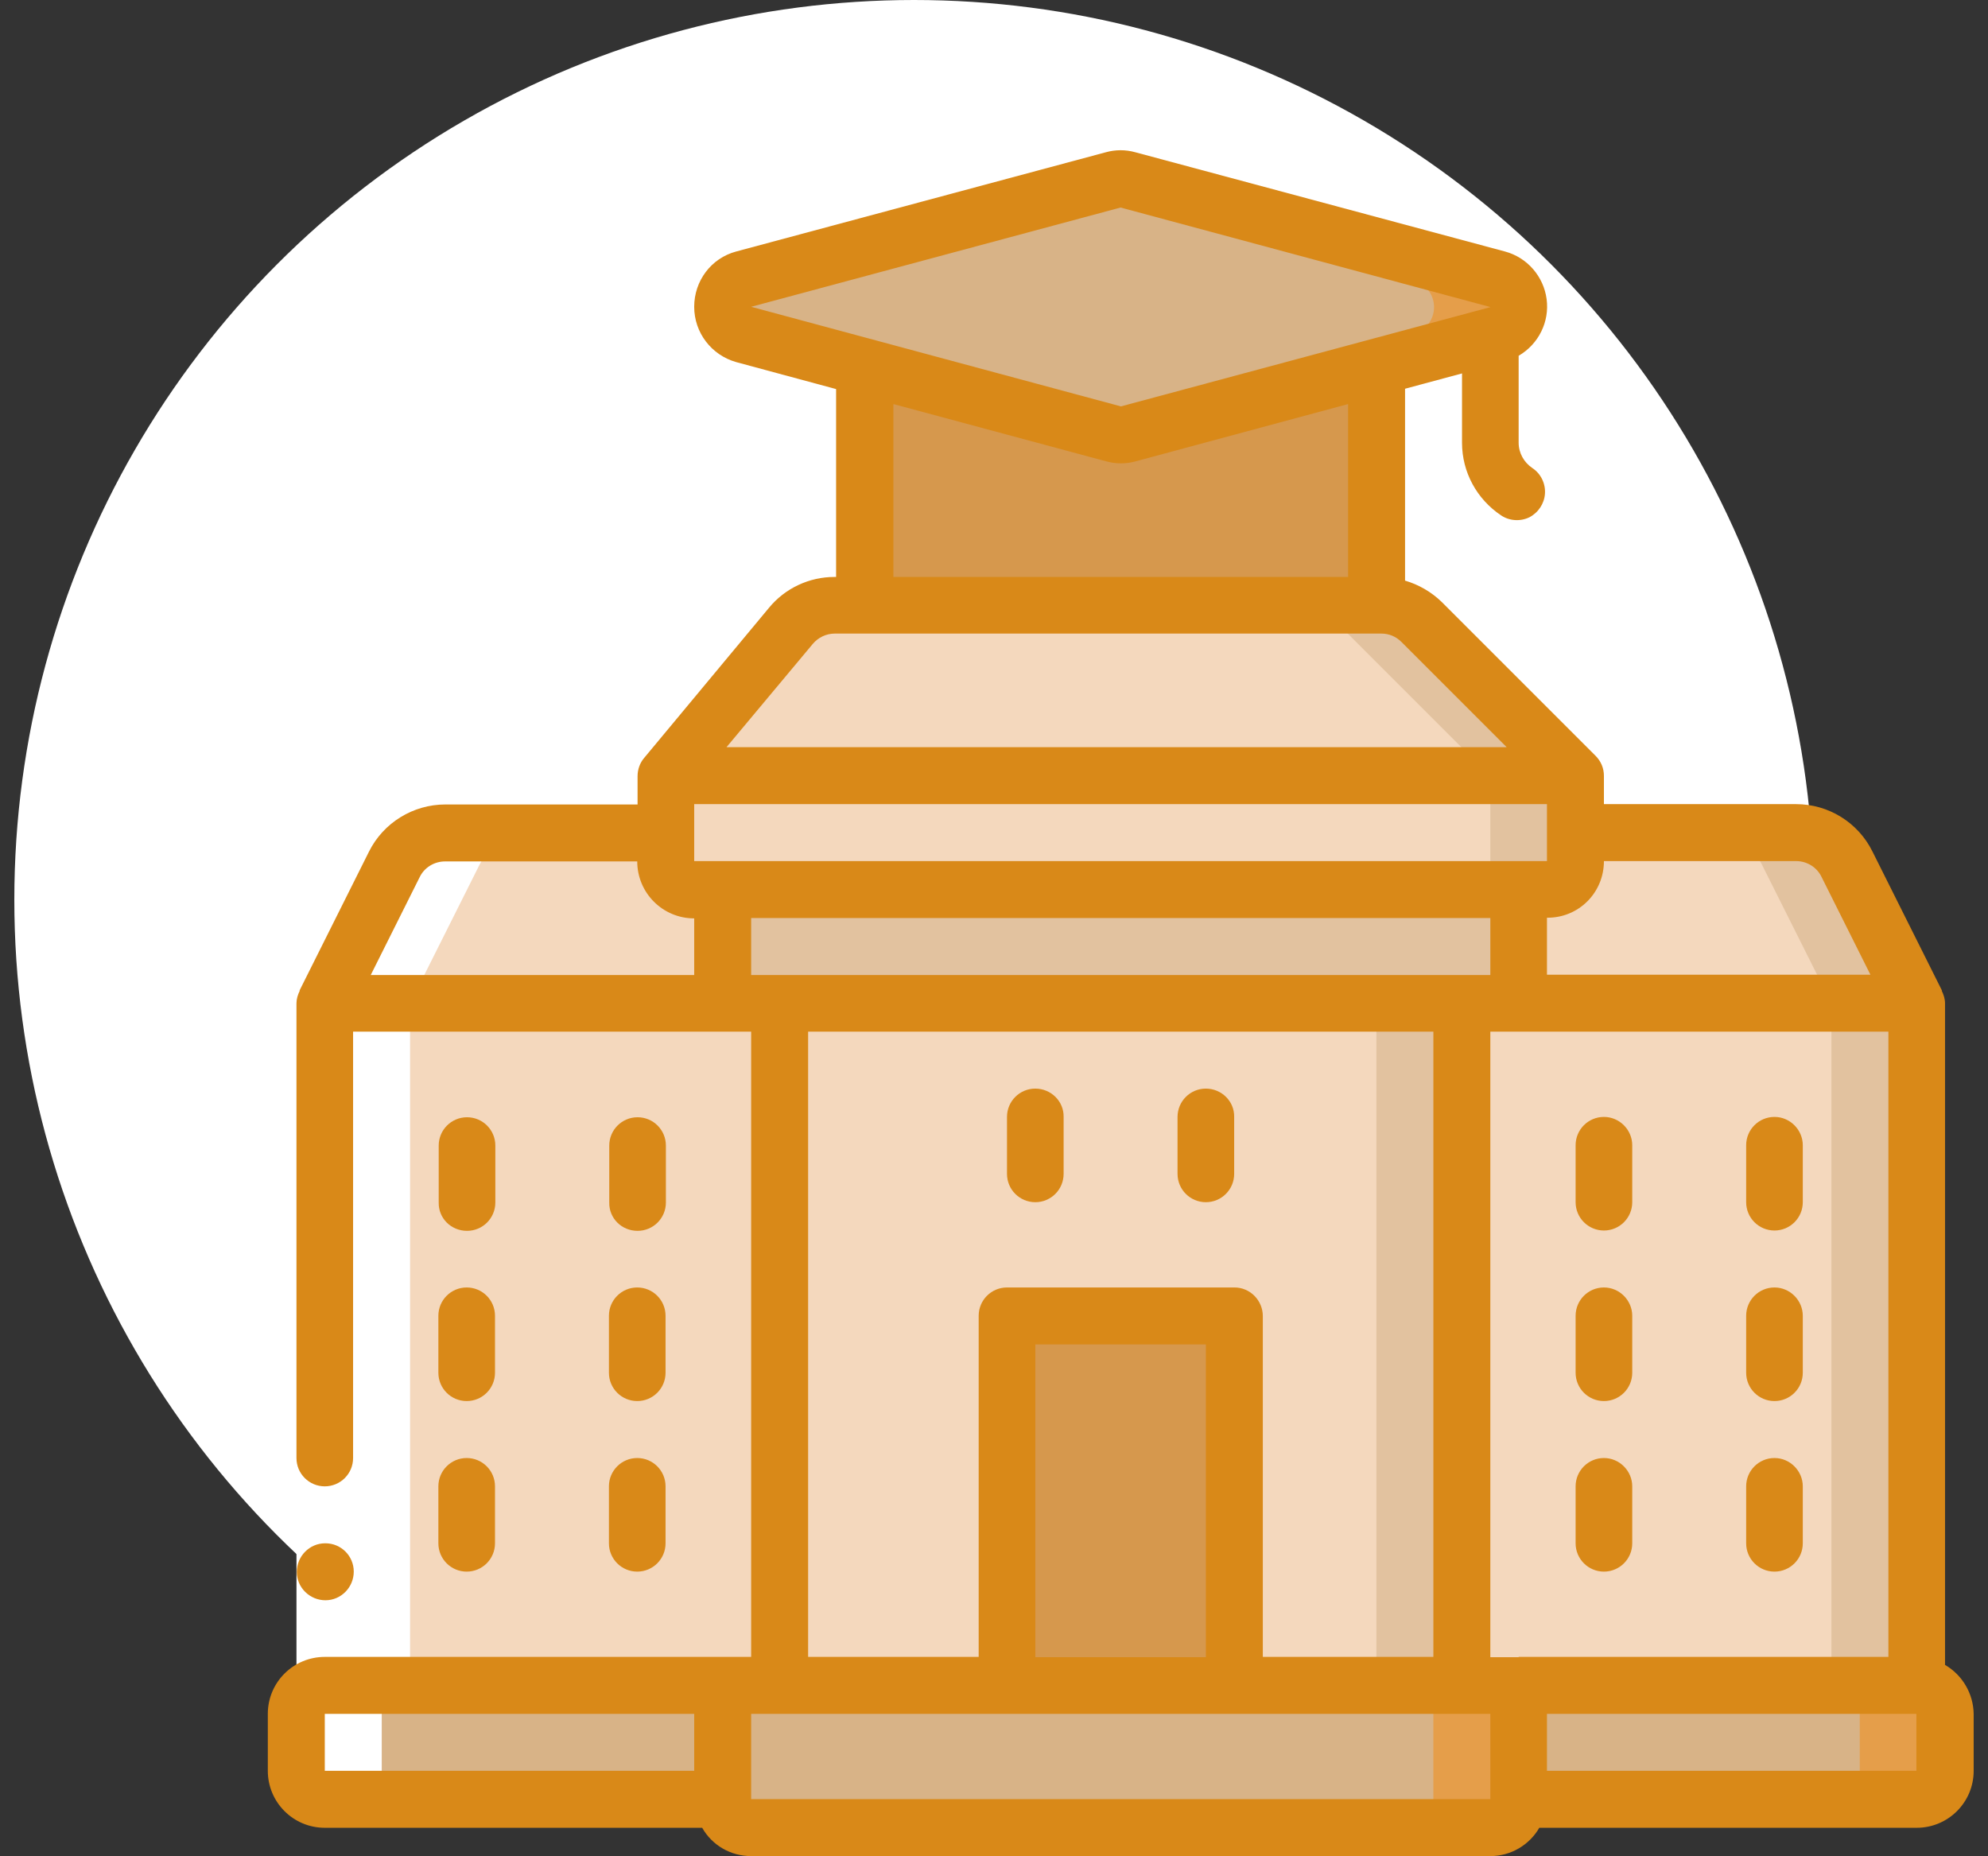
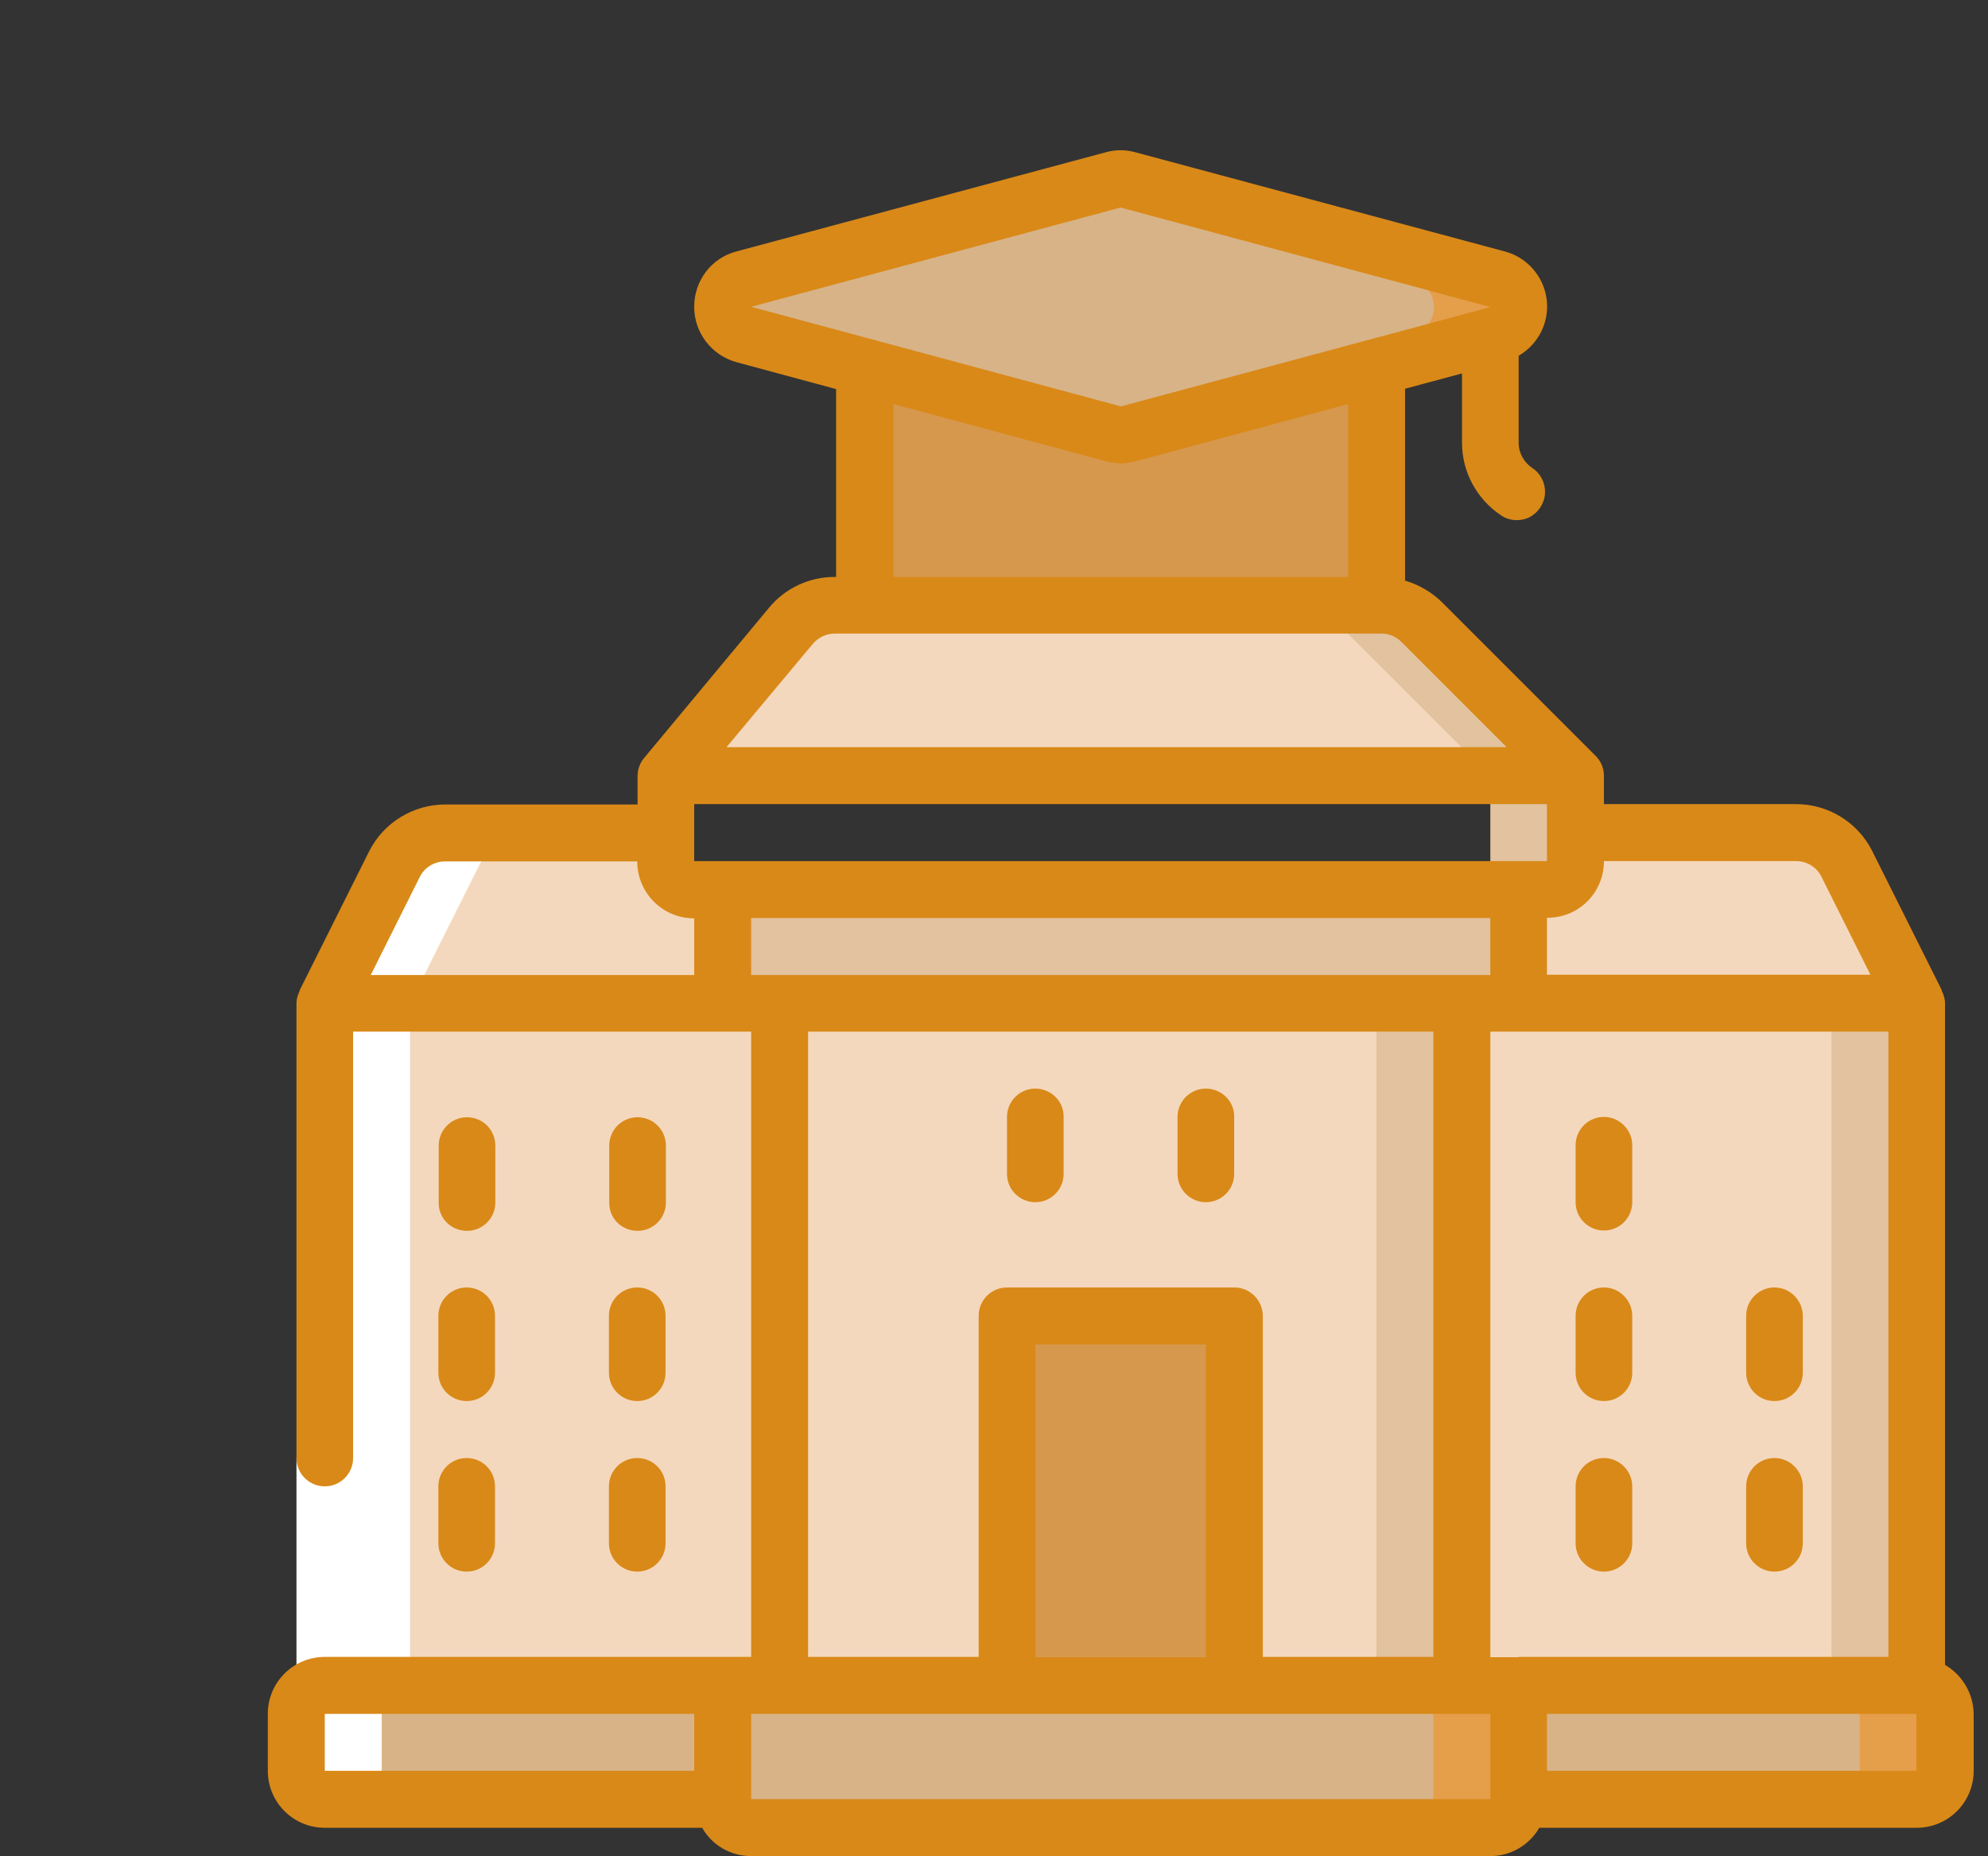
<svg xmlns="http://www.w3.org/2000/svg" version="1.1" id="Capa_1" x="0px" y="0px" viewBox="0 0 596.8 557.2" style="enable-background:new 0 0 596.8 557.2;" xml:space="preserve">
  <rect x="0" y="0" width="596.8" height="557.2" fill="#333333" stroke="none" />
  <style type="text/css">
	.st0{fill:#FFFFFF;}
	.st1{fill:#D8B387;}
	.st2{fill:#E59E4A;}
	.st3{fill:#F4D8BD;}
	.st4{fill:#E2C29F;}
	.st5{fill:#D6984D;}
	.st6{fill:#D98918;}
	.st7{fill-rule:evenodd;clip-rule:evenodd;fill:#F4D8BD;}
	.st8{fill-rule:evenodd;clip-rule:evenodd;fill:#E2C29F;}
	.st9{fill-rule:evenodd;clip-rule:evenodd;fill:#D6984D;}
	.st10{fill-rule:evenodd;clip-rule:evenodd;fill:#FFFFFF;}
	.st11{fill-rule:evenodd;clip-rule:evenodd;fill:#D98918;}
</style>
  <g>
-     <circle class="st0" cx="274.4" cy="270.1" r="270.1" />
    <path id="Shape" class="st1" d="M217,506h238.9v34.1c0,4.7-3.8,8.5-8.5,8.5H225.5c-4.7,0-8.5-3.8-8.5-8.5V506z" />
    <path id="Shape_1_" class="st2" d="M430.3,506v34.1c0,4.7-3.8,8.5-8.5,8.5h25.6c4.7,0,8.5-3.8,8.5-8.5V506H430.3z" />
    <path id="Shape_2_" class="st1" d="M217,540.1H97.5c-4.7,0-8.5-3.8-8.5-8.5v-17.1c0-4.7,3.8-8.5,8.5-8.5H217V540.1z" />
    <path id="Shape_3_" class="st1" d="M455.9,540.1h119.5c4.7,0,8.5-3.8,8.5-8.5v-17.1c0-4.7-3.8-8.5-8.5-8.5H455.9V540.1z" />
    <path id="Shape_4_" class="st2" d="M575.4,506h-25.6c4.7,0,8.5,3.8,8.5,8.5v17.1c0,4.7-3.8,8.5-8.5,8.5h25.6c4.7,0,8.5-3.8,8.5-8.5   v-17.1C583.9,509.8,580.1,506,575.4,506z" />
    <path id="Rectangle-path" class="st3" d="M234,301.2h204.8V506H234V301.2z" />
    <path id="Rectangle-path_1_" class="st4" d="M413.2,301.2h25.6V506h-25.6V301.2z" />
-     <path id="Shape_5_" class="st3" d="M473,232.9v25.6c0,4.7-3.8,8.5-8.5,8.5h-256c-4.7,0-8.5-3.8-8.5-8.5v-25.6H473z" />
    <path id="Shape_6_" class="st4" d="M447.4,232.9v25.6c0,4.7-3.8,8.5-8.5,8.5h25.6c4.7,0,8.5-3.8,8.5-8.5v-25.6H447.4z" />
    <path id="Shape_7_" class="st3" d="M473,232.9H199.9l37.5-45.1c3.2-3.9,8.1-6.2,13.1-6.1h164.1c4.5,0,8.9,1.8,12.1,5L473,232.9z" />
    <path id="Shape_8_" class="st4" d="M426.8,186.8c-3.2-3.2-7.6-5-12.1-5h-25.6c4.5,0,8.9,1.8,12.1,5l46.2,46.2H473L426.8,186.8z" />
    <path id="Rectangle-path_2_" class="st4" d="M217,267.1h238.9v34.1H217V267.1z" />
    <path id="Rectangle-path_3_" class="st4" d="M430.3,267.1h25.6v34.1h-25.6V267.1z" />
    <path id="Rectangle-path_4_" class="st3" d="M438.8,301.2h136.5V506H438.8V301.2z" />
    <path id="Rectangle-path_5_" class="st4" d="M549.8,301.2h25.6V506h-25.6V301.2z" />
    <path id="Shape_9_" class="st3" d="M575.4,301.2H455.9v-34.1h8.5c4.7,0,8.5-3.8,8.5-8.5V250h66.2c6.5,0,12.4,3.7,15.3,9.5   L575.4,301.2z" />
-     <path id="Shape_10_" class="st4" d="M554.5,259.5c-2.9-5.8-8.8-9.5-15.3-9.5h-25.6c6.5,0,12.4,3.7,15.3,9.5l20.9,41.7h25.6   L554.5,259.5z" />
    <path id="Rectangle-path_6_" class="st3" d="M97.5,301.2H234V506H97.5V301.2z" />
    <path id="Shape_11_" class="st3" d="M217,267.1v34.1H97.5l20.9-41.7c2.9-5.8,8.8-9.5,15.3-9.5h66.2v8.5c0,4.7,3.8,8.5,8.5,8.5H217z   " />
    <path id="Rectangle-path_7_" class="st5" d="M302.3,395.1h68.3V506h-68.3V395.1z" />
    <path id="Shape_12_" class="st1" d="M449.6,100.4l-36.4,9.8l-74.7,20.1c-1.4,0.3-2.9,0.3-4.3,0l-74.7-20.1l-36.4-9.8   c-3.8-1-6.5-4.4-6.5-8.3s2.7-7.3,6.5-8.3l111-29.9c1.4-0.3,2.9-0.3,4.3,0l111,29.9c3.8,1,6.5,4.4,6.5,8.3S453.4,99.5,449.6,100.4   L449.6,100.4z" />
    <path id="Shape_13_" class="st2" d="M449.6,83.9L338.6,54c-1.4-0.3-2.9-0.3-4.3,0l-10.7,2.9l100.4,27c3.8,1,6.5,4.4,6.5,8.3   s-2.7,7.3-6.5,8.3l-36.4,9.8l-64,17.2l10.7,2.9c1.4,0.3,2.9,0.3,4.3,0l74.7-20.1l36.4-9.8c3.8-1,6.5-4.4,6.5-8.3   C456,88.2,453.4,84.8,449.6,83.9L449.6,83.9z" />
    <path id="Shape_14_" class="st5" d="M413.2,110.2v71.5H259.6v-71.5l74.7,20.1c1.4,0.3,2.9,0.3,4.3,0L413.2,110.2z" />
    <path id="Shape_15_" class="st0" d="M97.5,540.1h25.6c-4.7,0-8.5-3.8-8.5-8.5v-17.1c0-4.7,3.8-8.5,8.5-8.5V301.2l20.9-41.7   c2.9-5.8,8.8-9.5,15.3-9.5h-25.6c-6.5,0-12.4,3.7-15.3,9.5l-20.9,41.7V506c-4.7,0-8.5,3.8-8.5,8.5v17.1   C89,536.3,92.8,540.1,97.5,540.1z" />
    <path id="Rectangle-path_8_" class="st0" d="M89,437.7H106V506H89V437.7z" />
-     <path id="Shape_16_" class="st6" d="M97.7,480.4c-4.7,0-8.6-3.8-8.6-8.5c0-4.7,3.8-8.6,8.5-8.6h0.1c4.7,0,8.5,3.8,8.5,8.5   S102.4,480.4,97.7,480.4z" />
    <path id="Shape_17_" class="st6" d="M583.9,499.8V301.2c0-1.3-0.4-2.6-1-3.8h0.1l-20.9-41.8c-4.3-8.7-13.2-14.2-22.9-14.2h-57.7   v-8.5c0-2.3-0.9-4.4-2.5-6l-46.2-46.2c-3.1-3-6.9-5.2-11-6.4v-57.6l17.1-4.6v20.7v0.1c0,8.8,4.4,16.9,11.7,21.8   c2.5,1.7,5.8,1.9,8.5,0.6c2.7-1.4,4.5-4.1,4.7-7.1c0.2-3-1.2-6-3.8-7.7c-2.5-1.7-4.1-4.5-4.1-7.6v-0.1v-26c6-3.5,9.3-10.2,8.4-17   c-0.9-6.8-5.8-12.5-12.5-14.3l-111-29.8c-2.9-0.8-5.9-0.8-8.8,0l-111,29.8c-7.5,2-12.6,8.8-12.6,16.6s5.2,14.5,12.6,16.6l30,8.1   v56.4h-0.5c-7.6,0-14.8,3.4-19.6,9.2l-37.5,45.1c-1.3,1.5-2,3.5-2,5.5v8.5h-57.7c-9.7,0-18.6,5.5-22.9,14.1l-20.9,41.8h0.1   c-0.6,1.2-1,2.5-1,3.8v136.5c0,4.7,3.8,8.5,8.5,8.5s8.5-3.8,8.5-8.5v-128h119.5v187.7h-128c-9.4,0-17.1,7.6-17.1,17.1v17.1   c0,9.4,7.6,17.1,17.1,17.1h113.3c3,5.3,8.6,8.5,14.7,8.5h221.9c6.1,0,11.7-3.3,14.7-8.5h113.3c9.4,0,17.1-7.6,17.1-17.1v-17.1   C592.4,508.5,589.2,502.9,583.9,499.8z M208.4,531.6H97.5v-17.1h110.9V531.6z M481.5,258.5h57.7c3.2,0,6.2,1.8,7.6,4.7l14.7,29.4   h-97.1v-17.1C473.9,275.6,481.5,268,481.5,258.5z M225.5,92.1l110.9-29.8l111.1,29.9h-0.1L336.5,122L225.5,92.1z M404.7,121.3v51.9   H268.2v-51.9l63.9,17.2c2.9,0.8,5.9,0.8,8.8,0L404.7,121.3z M244,193.3c1.6-1.9,4-3.1,6.6-3.1h164.1c2.3,0,4.4,0.9,6,2.5l31.6,31.6   H218.1L244,193.3z M208.4,292.7h-97.1l14.7-29.4c1.4-2.9,4.4-4.7,7.6-4.7h57.7c0,9.4,7.6,17.1,17.1,17.1V292.7z M208.4,258.5v-17.1   h256v17.1H208.4z M370.6,386.5h-68.3c-4.7,0-8.5,3.8-8.5,8.5v102.4h-51.2V309.7h187.7v187.7h-51.2V395.1   C379.1,390.4,375.3,386.5,370.6,386.5z M362,403.6v93.9h-51.2v-93.9H362z M225.5,292.7v-17.1h221.9v17.1H225.5z M225.5,540.1v-25.6   h221.9v25.6H225.5z M455.9,497.5h-8.5V309.7h119.5v187.7H455.9z M575.4,531.6H464.4v-17.1h110.9V531.6z" />
    <path id="Shape_18_" class="st6" d="M310.8,326.8c-4.7,0-8.5,3.8-8.5,8.5v17.1c0,4.7,3.8,8.5,8.5,8.5c4.7,0,8.5-3.8,8.5-8.5v-17.1   C319.4,330.6,315.5,326.8,310.8,326.8z" />
    <path id="Shape_19_" class="st6" d="M191.4,369.5c4.7,0,8.5-3.8,8.5-8.5v-17.1c0-4.7-3.8-8.5-8.5-8.5c-4.7,0-8.5,3.8-8.5,8.5v17.1   C182.8,365.7,186.6,369.5,191.4,369.5z" />
    <path id="Shape_20_" class="st6" d="M140.2,369.5c4.7,0,8.5-3.8,8.5-8.5v-17.1c0-4.7-3.8-8.5-8.5-8.5s-8.5,3.8-8.5,8.5v17.1   C131.6,365.7,135.4,369.5,140.2,369.5z" />
    <path id="Shape_21_" class="st6" d="M182.8,412.1c0,4.7,3.8,8.5,8.5,8.5c4.7,0,8.5-3.8,8.5-8.5v-17.1c0-4.7-3.8-8.5-8.5-8.5   c-4.7,0-8.5,3.8-8.5,8.5V412.1z" />
    <path id="Shape_22_" class="st6" d="M131.6,412.1c0,4.7,3.8,8.5,8.5,8.5s8.5-3.8,8.5-8.5v-17.1c0-4.7-3.8-8.5-8.5-8.5   s-8.5,3.8-8.5,8.5V412.1z" />
    <path id="Shape_23_" class="st6" d="M182.8,463.3c0,4.7,3.8,8.5,8.5,8.5c4.7,0,8.5-3.8,8.5-8.5v-17.1c0-4.7-3.8-8.5-8.5-8.5   c-4.7,0-8.5,3.8-8.5,8.5V463.3z" />
    <path id="Shape_24_" class="st6" d="M131.6,463.3c0,4.7,3.8,8.5,8.5,8.5s8.5-3.8,8.5-8.5v-17.1c0-4.7-3.8-8.5-8.5-8.5   s-8.5,3.8-8.5,8.5V463.3z" />
-     <path id="Shape_25_" class="st6" d="M532.7,335.3c-4.7,0-8.5,3.8-8.5,8.5v17.1c0,4.7,3.8,8.5,8.5,8.5s8.5-3.8,8.5-8.5v-17.1   C541.2,339.2,537.4,335.3,532.7,335.3z" />
    <path id="Shape_26_" class="st6" d="M481.5,335.3c-4.7,0-8.5,3.8-8.5,8.5v17.1c0,4.7,3.8,8.5,8.5,8.5s8.5-3.8,8.5-8.5v-17.1   C490,339.2,486.2,335.3,481.5,335.3z" />
    <path id="Shape_27_" class="st6" d="M532.7,386.5c-4.7,0-8.5,3.8-8.5,8.5v17.1c0,4.7,3.8,8.5,8.5,8.5s8.5-3.8,8.5-8.5v-17.1   C541.2,390.4,537.4,386.5,532.7,386.5z" />
    <path id="Shape_28_" class="st6" d="M481.5,386.5c-4.7,0-8.5,3.8-8.5,8.5v17.1c0,4.7,3.8,8.5,8.5,8.5s8.5-3.8,8.5-8.5v-17.1   C490,390.4,486.2,386.5,481.5,386.5z" />
    <path id="Shape_29_" class="st6" d="M532.7,437.7c-4.7,0-8.5,3.8-8.5,8.5v17.1c0,4.7,3.8,8.5,8.5,8.5s8.5-3.8,8.5-8.5v-17.1   C541.2,441.6,537.4,437.7,532.7,437.7z" />
    <path id="Shape_30_" class="st6" d="M481.5,437.7c-4.7,0-8.5,3.8-8.5,8.5v17.1c0,4.7,3.8,8.5,8.5,8.5s8.5-3.8,8.5-8.5v-17.1   C490,441.6,486.2,437.7,481.5,437.7z" />
    <path id="Shape_31_" class="st6" d="M362,326.8c-4.7,0-8.5,3.8-8.5,8.5v17.1c0,4.7,3.8,8.5,8.5,8.5s8.5-3.8,8.5-8.5v-17.1   C370.6,330.6,366.7,326.8,362,326.8z" />
  </g>
</svg>